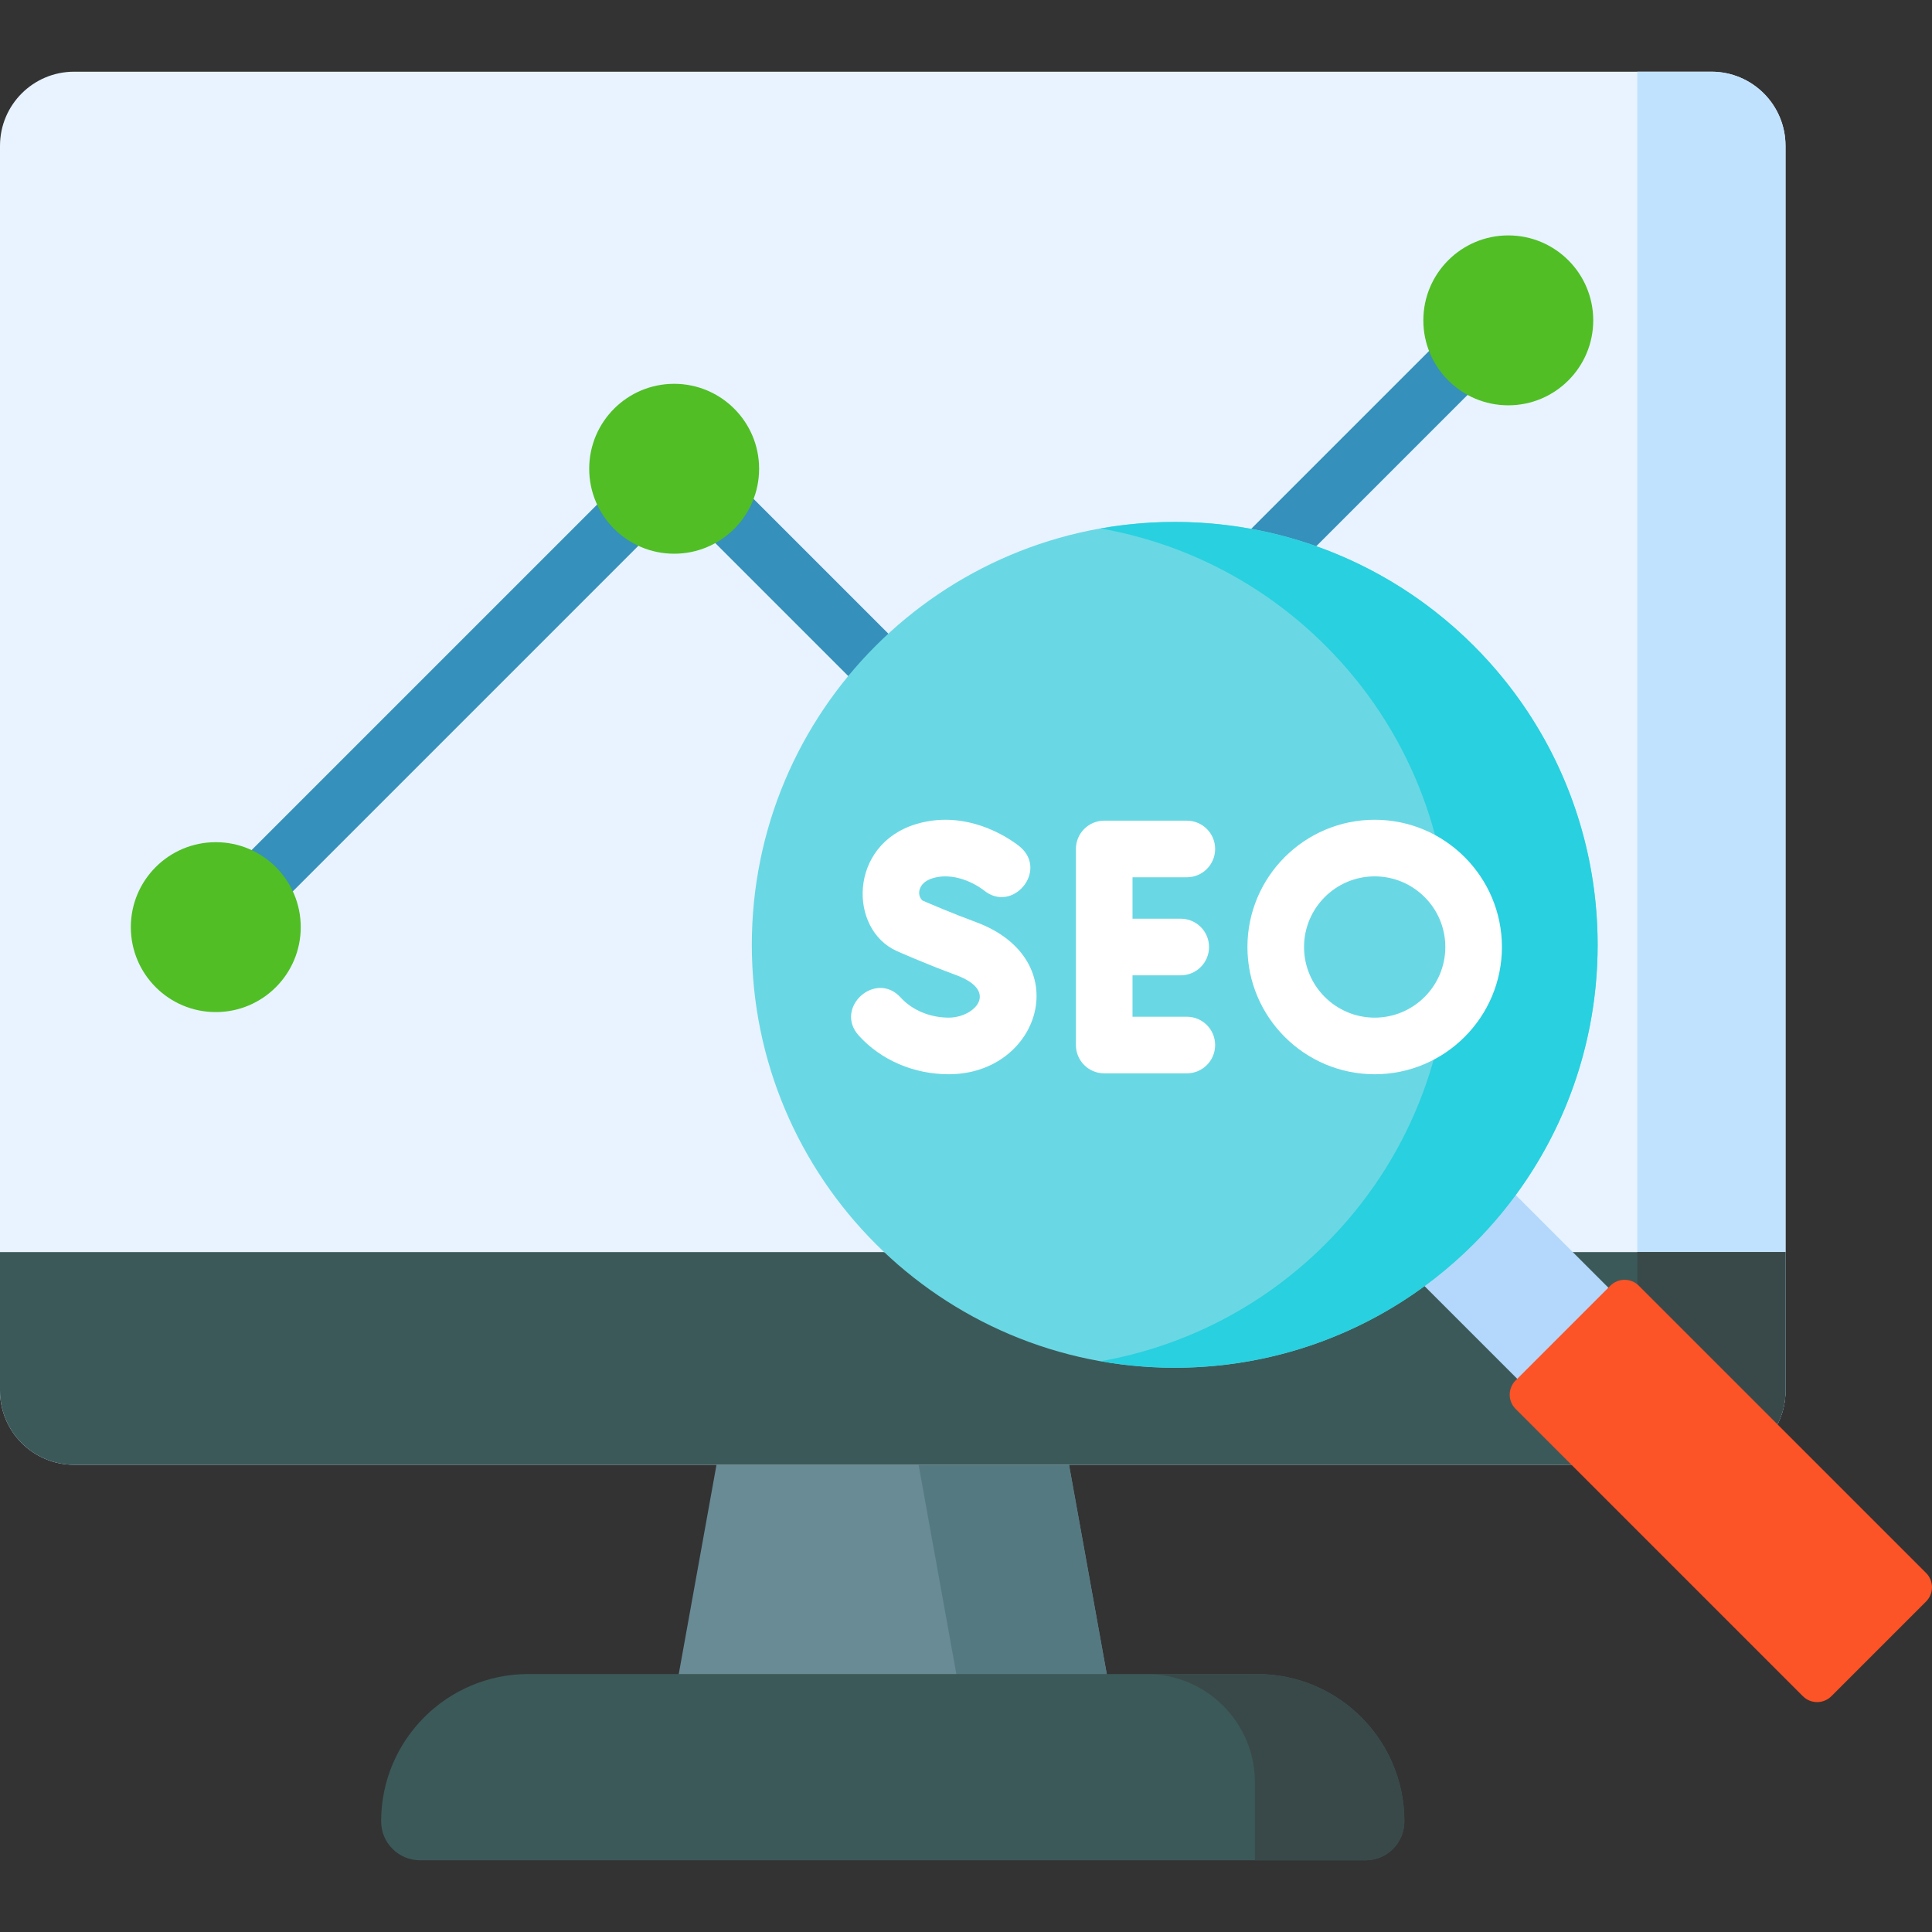
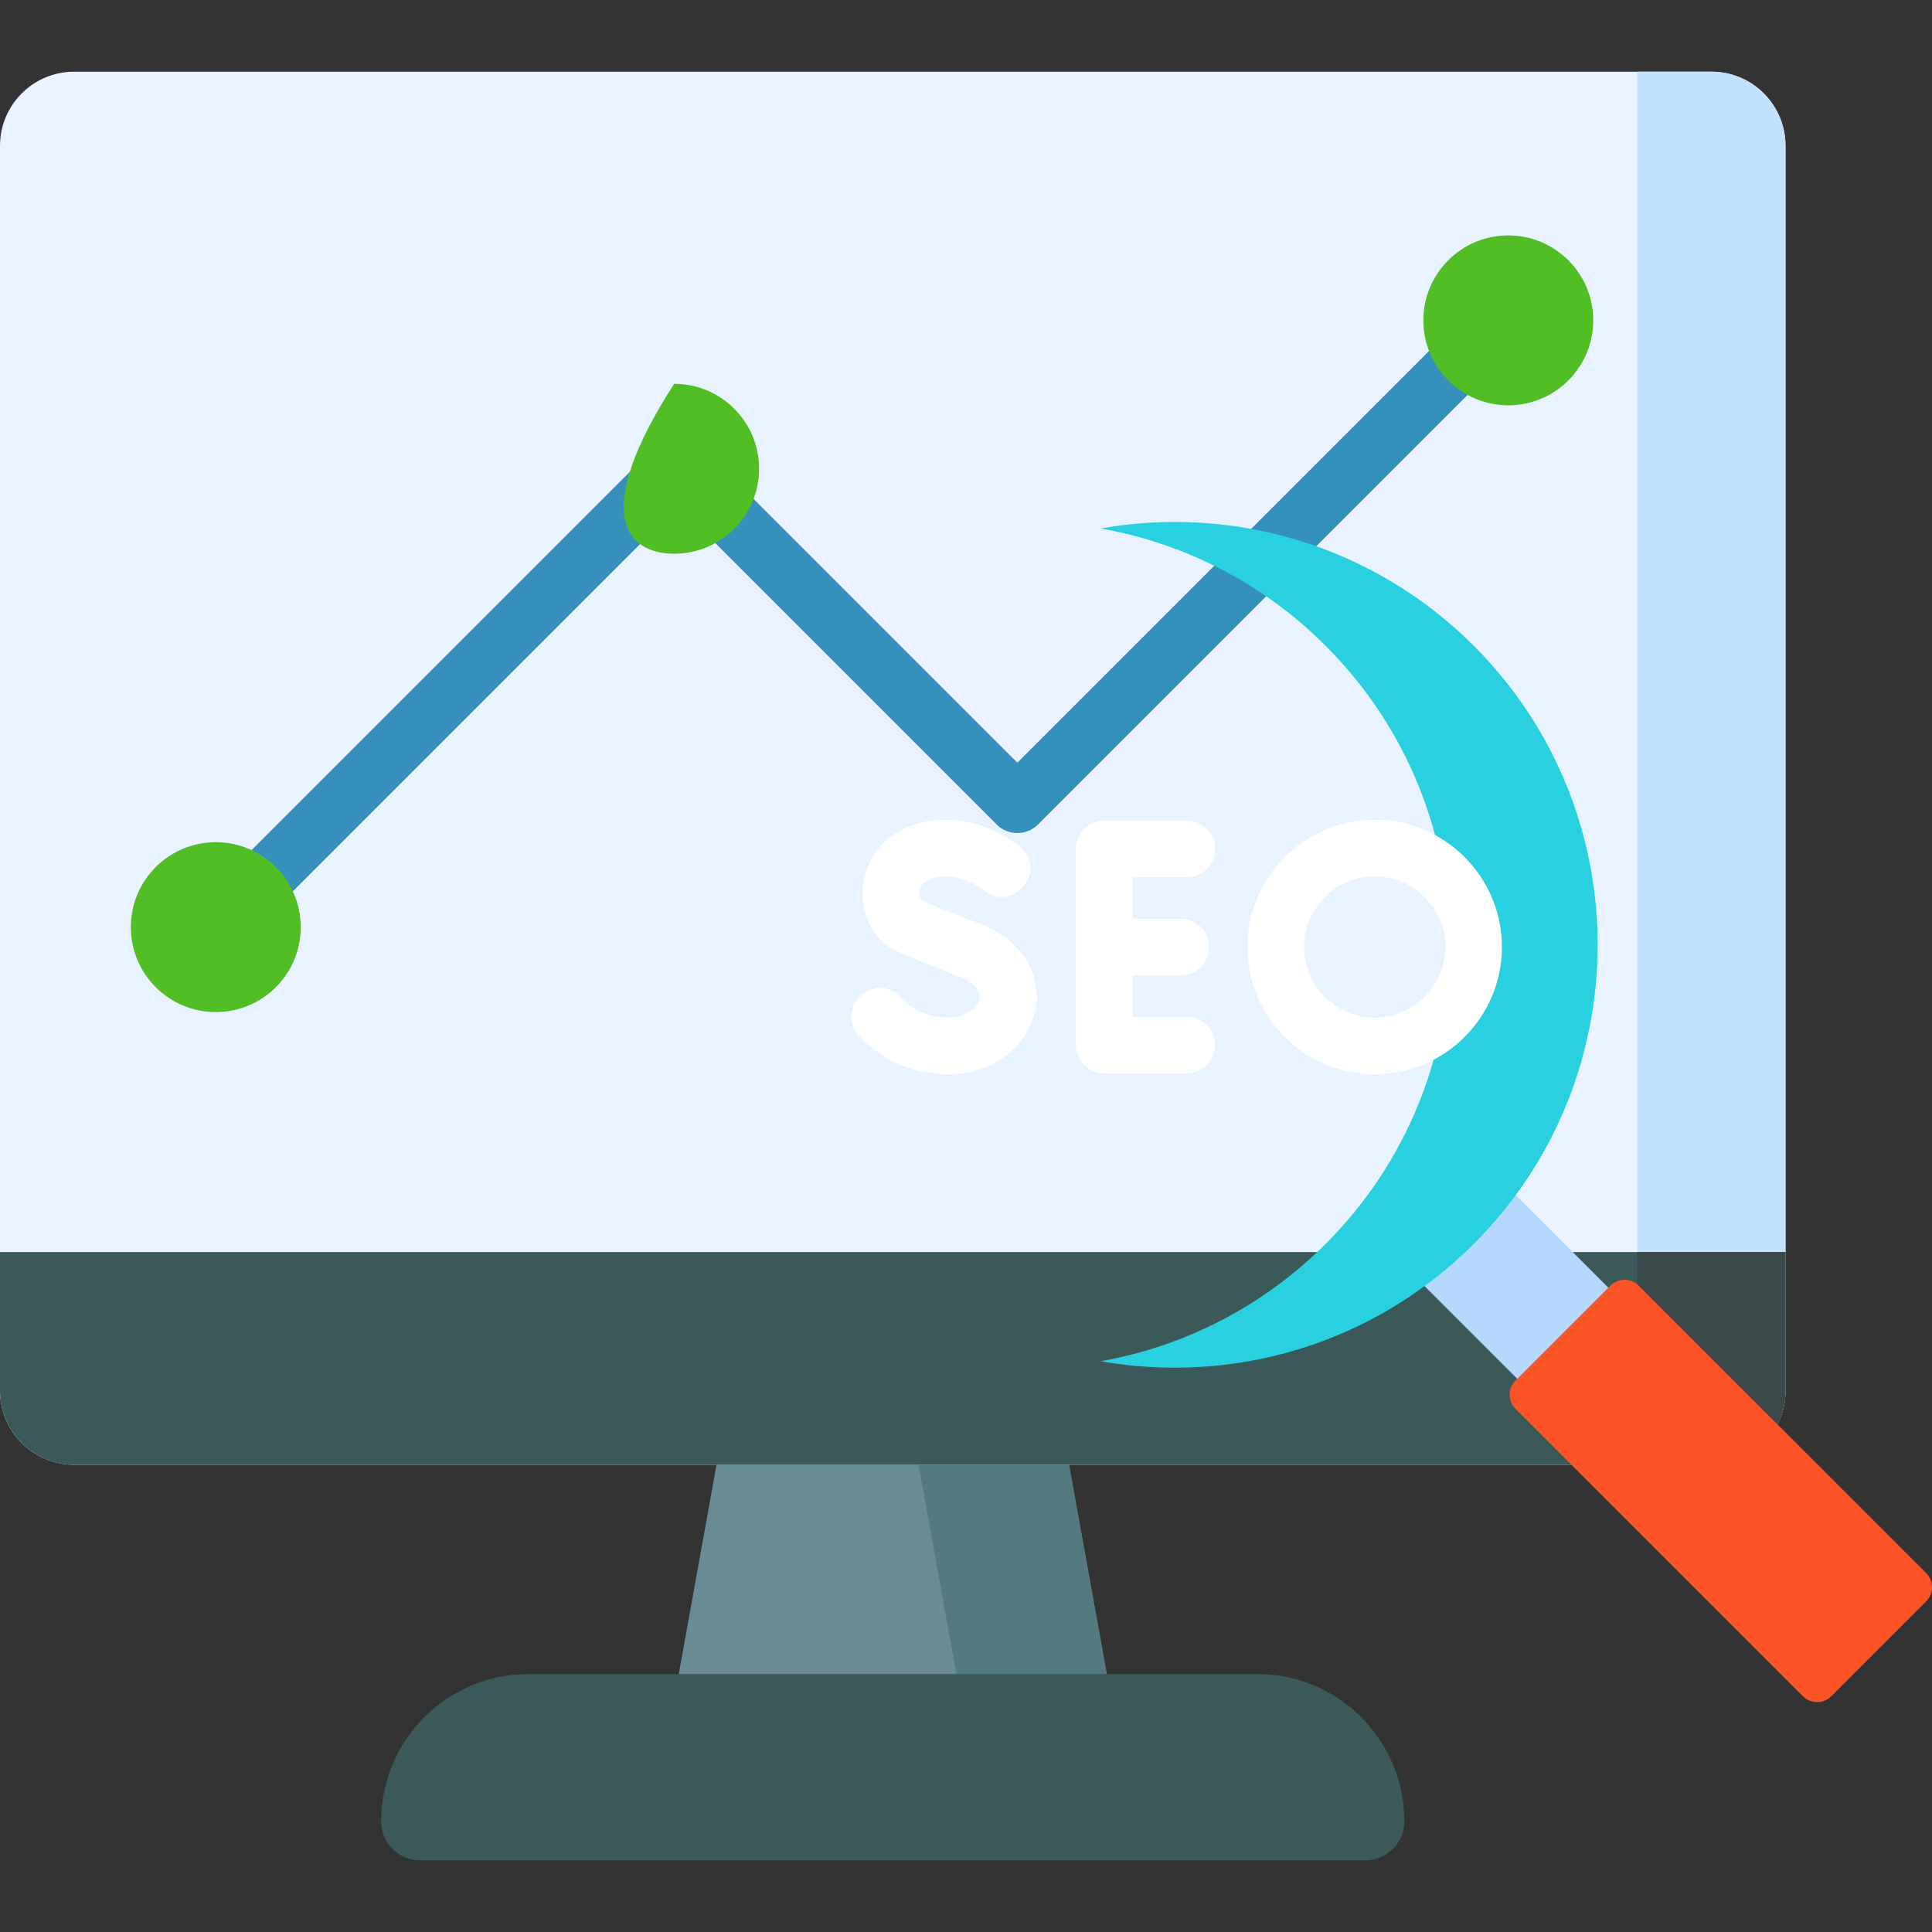
<svg xmlns="http://www.w3.org/2000/svg" width="171" height="171" viewBox="0 0 171 171" fill="none">
  <rect x="0" y="0" width="171" height="171" fill="#333333" stroke="none" />
  <g clip-path="url(#clip0_114_8498)">
    <path d="M98.853 153.125H59.182L64.796 122H93.238L98.853 153.125Z" fill="#688B96" />
    <path d="M93.239 122H79.926L85.54 153.125H98.854L93.239 122Z" fill="#557981" />
    <path d="M120.853 164.653H37.181C35.277 164.653 33.734 163.11 33.734 161.207C33.734 154.006 39.572 148.168 46.773 148.168H111.261C118.462 148.168 124.3 154.006 124.3 161.207C124.299 163.11 122.756 164.653 120.853 164.653Z" fill="#3C5959" />
-     <path d="M111.26 148.168H101.479C106.776 148.168 111.071 152.463 111.071 157.76V164.653H120.852C122.755 164.653 124.298 163.11 124.298 161.206C124.299 154.006 118.461 148.168 111.26 148.168Z" fill="#394949" />
    <path d="M151.474 129.647H6.561C2.937 129.647 0 126.71 0 123.086V12.906C0 9.283 2.937 6.346 6.561 6.346H151.474C155.097 6.346 158.034 9.283 158.034 12.906V123.086C158.034 126.71 155.097 129.647 151.474 129.647Z" fill="#E8F3FF" />
    <path d="M151.473 6.346H144.914V123.086C144.914 126.709 141.977 129.647 138.354 129.647H151.473C155.096 129.647 158.034 126.709 158.034 123.086V12.906C158.034 9.283 155.096 6.346 151.473 6.346Z" fill="#C1E2FF" />
    <path d="M19.1 84.64C18.44 84.64 17.779 84.388 17.276 83.884C16.267 82.876 16.267 81.242 17.276 80.234L58.2 39.31C59.208 38.302 60.842 38.302 61.85 39.31L90.045 67.505L131.674 25.875C132.681 24.867 134.315 24.867 135.323 25.875C136.331 26.883 136.331 28.517 135.323 29.525L91.869 72.979C90.861 73.986 89.227 73.986 88.219 72.979L60.025 44.784L20.925 83.884C20.421 84.388 19.76 84.64 19.1 84.64Z" fill="#3590BB" />
    <path d="M0 123.087C0 126.71 2.937 129.647 6.561 129.647H151.474C155.097 129.647 158.034 126.71 158.034 123.087V110.82H0L0 123.087Z" fill="#3C5959" />
    <path d="M144.914 123.087C144.914 126.71 141.977 129.648 138.354 129.648H151.473C152.605 129.648 153.671 129.361 154.601 128.856C155.716 128.25 156.636 127.329 157.242 126.214C157.747 125.285 158.034 124.219 158.034 123.087V110.82H144.915V123.087H144.914Z" fill="#394949" />
    <path d="M123.773 111.521L131.839 103.456L146.331 117.948L138.265 126.013L123.773 111.521Z" fill="#B3D8FB" />
-     <path d="M103.975 121.059C124.648 121.059 141.406 104.3 141.406 83.627C141.406 62.954 124.648 46.195 103.975 46.195C83.302 46.195 66.543 62.954 66.543 83.627C66.543 104.3 83.302 121.059 103.975 121.059Z" fill="#69D8E4" />
    <path d="M130.443 57.159C121.459 48.175 109.046 44.715 97.418 46.773C104.711 48.064 111.695 51.524 117.33 57.159C131.948 71.777 131.948 95.477 117.33 110.095C111.695 115.73 104.711 119.19 97.418 120.481C109.046 122.539 121.459 119.079 130.443 110.095C145.061 95.477 145.061 71.777 130.443 57.159Z" fill="#29D0DF" />
    <path d="M170.477 141.747L162.094 150.13C161.398 150.826 160.268 150.826 159.571 150.13L134.146 124.704C133.449 124.007 133.449 122.878 134.146 122.181L142.529 113.798C143.225 113.101 144.355 113.101 145.052 113.798L170.477 139.223C171.174 139.92 171.174 141.05 170.477 141.747Z" fill="#FC5327" />
-     <path d="M59.669 49.009C63.822 49.009 67.188 45.642 67.188 41.49C67.188 37.337 63.822 33.971 59.669 33.971C55.517 33.971 52.15 37.337 52.15 41.49C52.15 45.642 55.517 49.009 59.669 49.009Z" fill="#51BE26" />
+     <path d="M59.669 49.009C63.822 49.009 67.188 45.642 67.188 41.49C67.188 37.337 63.822 33.971 59.669 33.971C52.15 45.642 55.517 49.009 59.669 49.009Z" fill="#51BE26" />
    <path d="M19.099 89.579C23.252 89.579 26.618 86.213 26.618 82.06C26.618 77.907 23.252 74.541 19.099 74.541C14.946 74.541 11.58 77.907 11.58 82.06C11.58 86.213 14.946 89.579 19.099 89.579Z" fill="#51BE26" />
    <path d="M133.498 35.874C137.65 35.874 141.016 32.508 141.016 28.355C141.016 24.202 137.65 20.836 133.498 20.836C129.345 20.836 125.979 24.202 125.979 28.355C125.979 32.508 129.345 35.874 133.498 35.874Z" fill="#51BE26" />
    <path d="M105.046 77.647C106.43 77.647 107.551 76.525 107.551 75.142C107.551 73.758 106.43 72.637 105.046 72.637H97.733C96.35 72.637 95.228 73.758 95.228 75.142V92.496C95.228 93.879 96.35 95.001 97.733 95.001H105.046C106.43 95.001 107.551 93.879 107.551 92.496C107.551 91.113 106.43 89.991 105.046 89.991H100.238V86.324H104.507C105.89 86.324 107.011 85.202 107.011 83.819C107.011 82.436 105.89 81.314 104.507 81.314H100.238V77.647H105.046Z" fill="white" />
    <path d="M86.359 81.606C84.262 80.832 82.305 79.991 81.649 79.704C81.111 79.233 81.254 78.12 82.537 77.734C84.832 77.042 86.995 78.735 87.066 78.791C89.611 80.898 92.801 77.067 90.275 74.944C90.104 74.8 86.038 71.447 81.092 72.938C75.095 74.744 75.095 82.268 79.377 84.177C79.478 84.223 81.9 85.301 84.626 86.306C88.495 87.733 86.246 90.07 83.972 90.07C82.318 90.07 80.731 89.407 79.725 88.297C77.501 85.843 73.785 89.203 76.012 91.661C77.981 93.834 80.883 95.08 83.972 95.08C92.1 95.08 95.326 84.913 86.359 81.606Z" fill="white" />
    <path d="M121.672 72.557C115.462 72.557 110.41 77.609 110.41 83.819C110.41 90.028 115.462 95.081 121.672 95.081C127.882 95.081 132.934 90.028 132.934 83.819C132.934 77.609 127.882 72.557 121.672 72.557ZM121.672 90.071C118.225 90.071 115.42 87.266 115.42 83.819C115.42 80.371 118.225 77.567 121.672 77.567C125.12 77.567 127.925 80.371 127.925 83.819C127.925 87.266 125.12 90.071 121.672 90.071Z" fill="white" />
  </g>
  <defs>
    <clipPath id="clip0_114_8498">
      <rect width="171" height="171" fill="white" />
    </clipPath>
  </defs>
</svg>